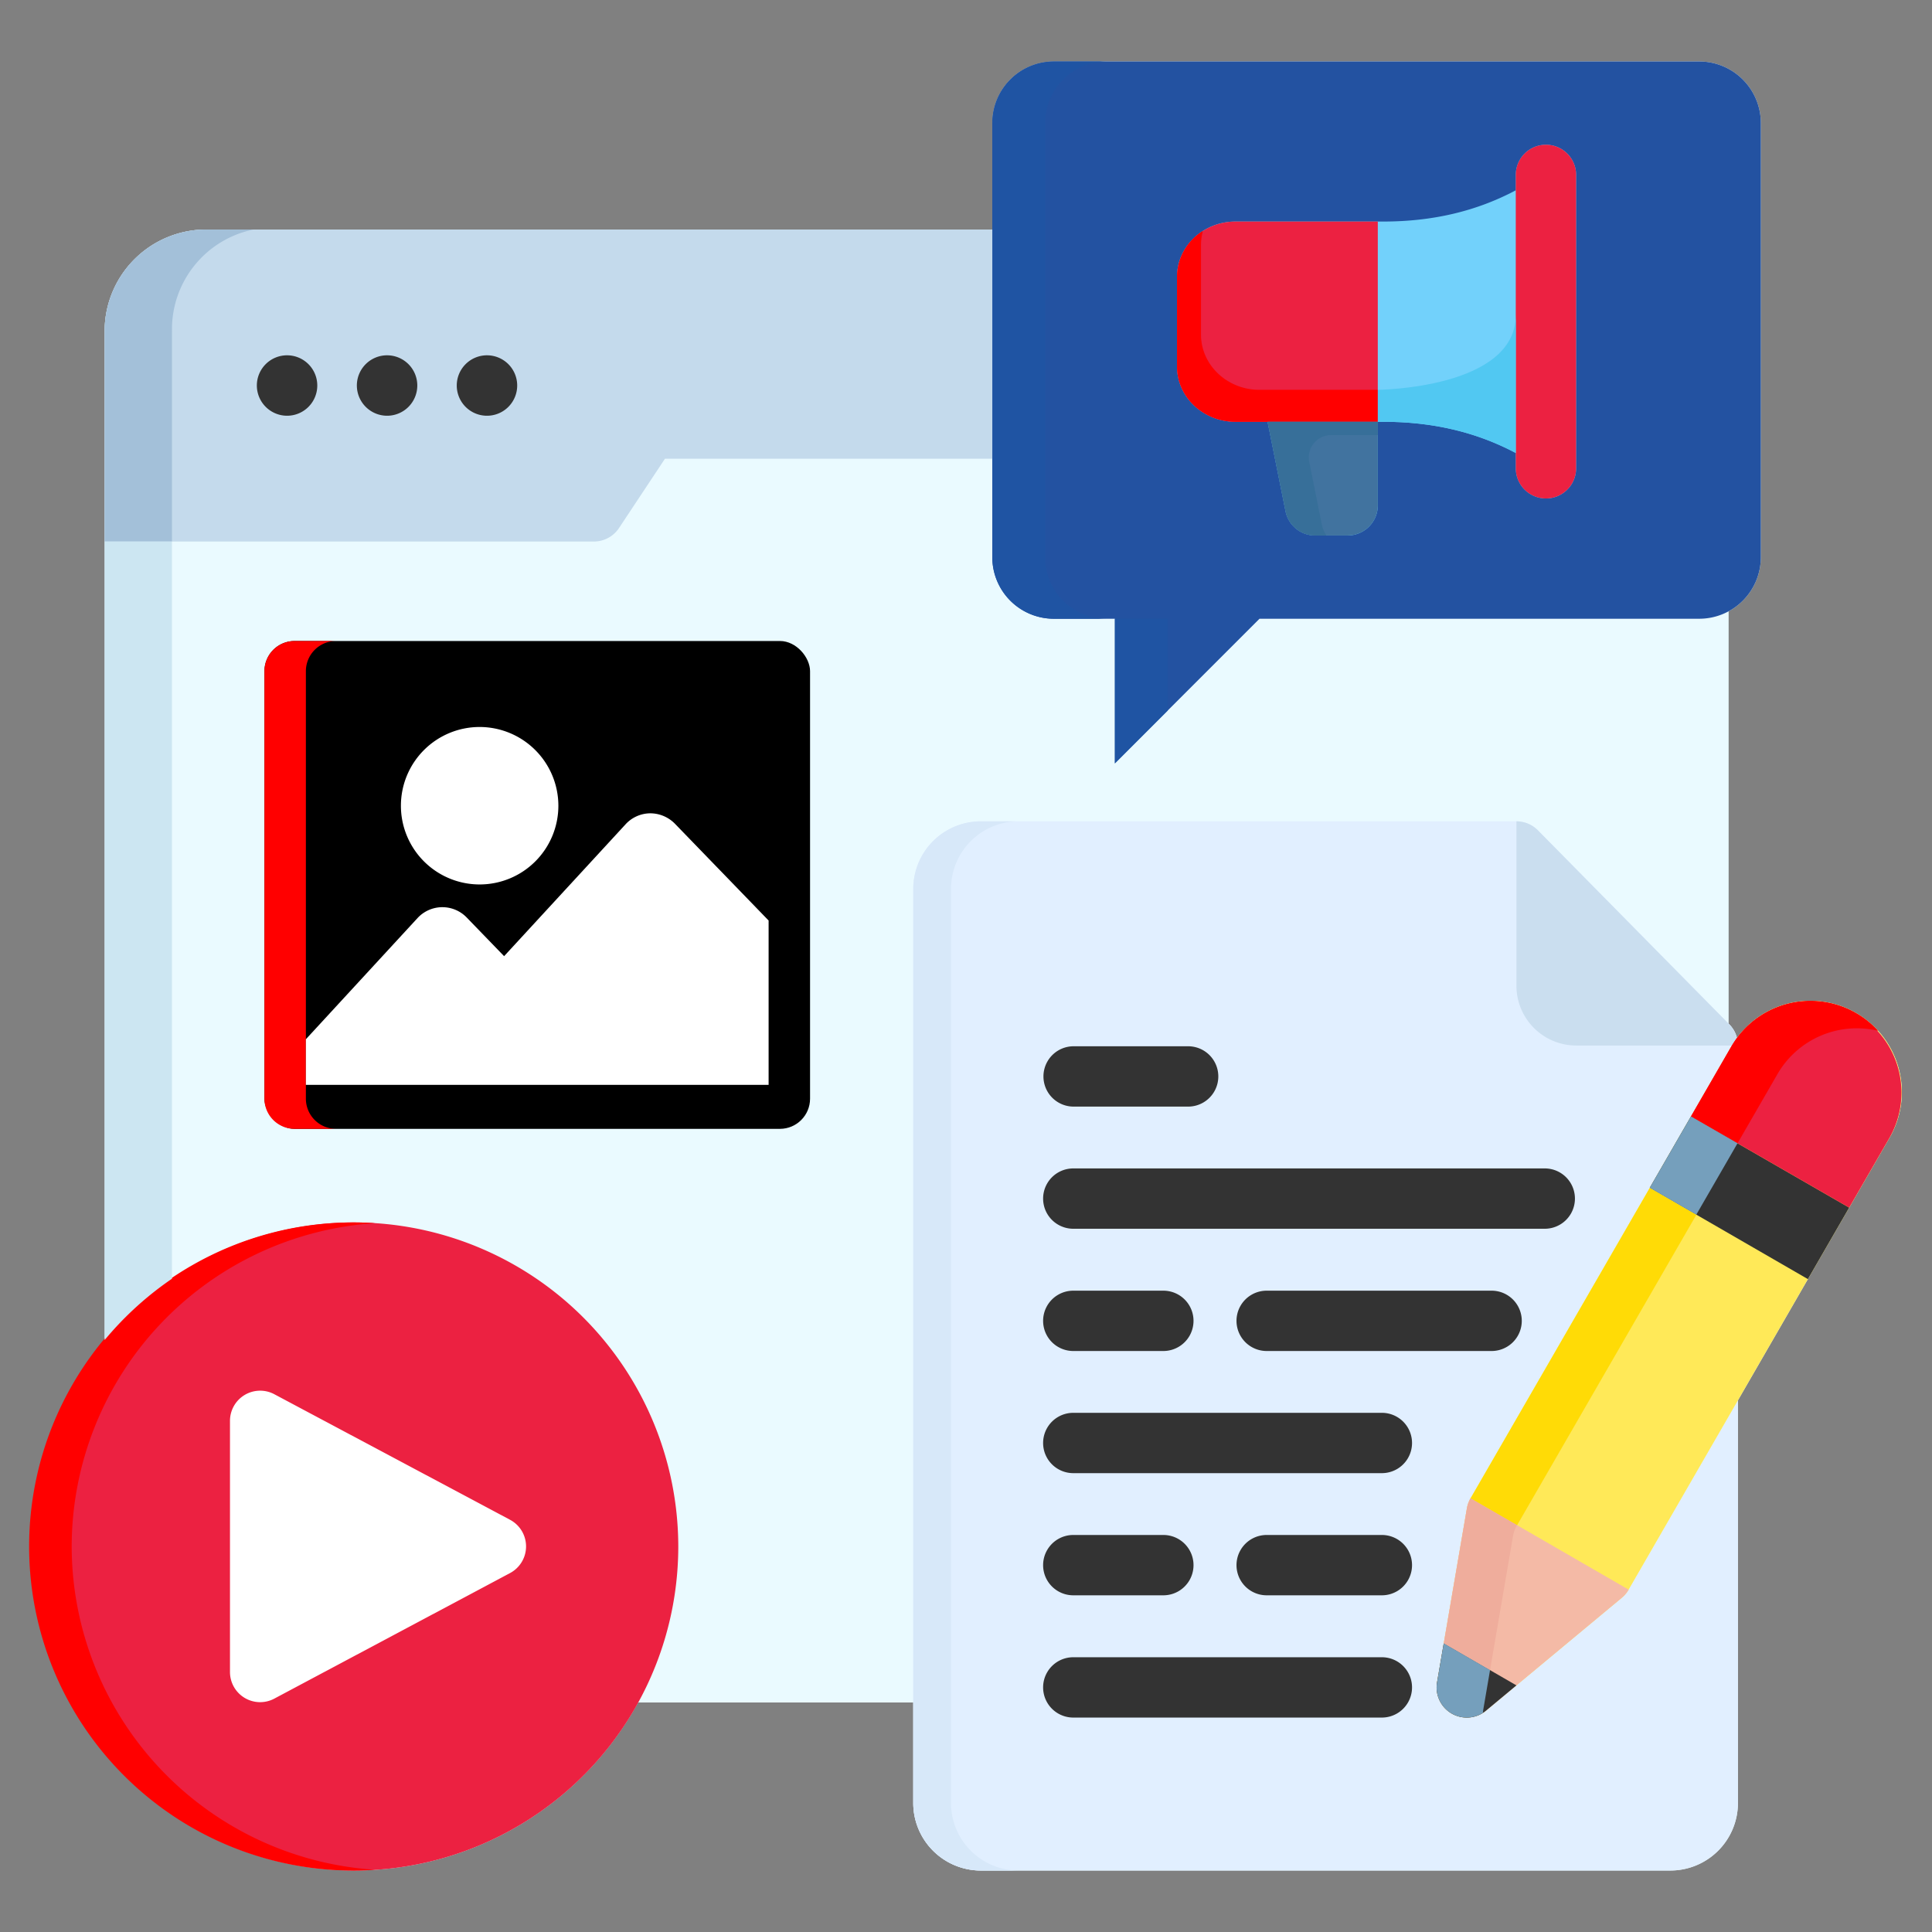
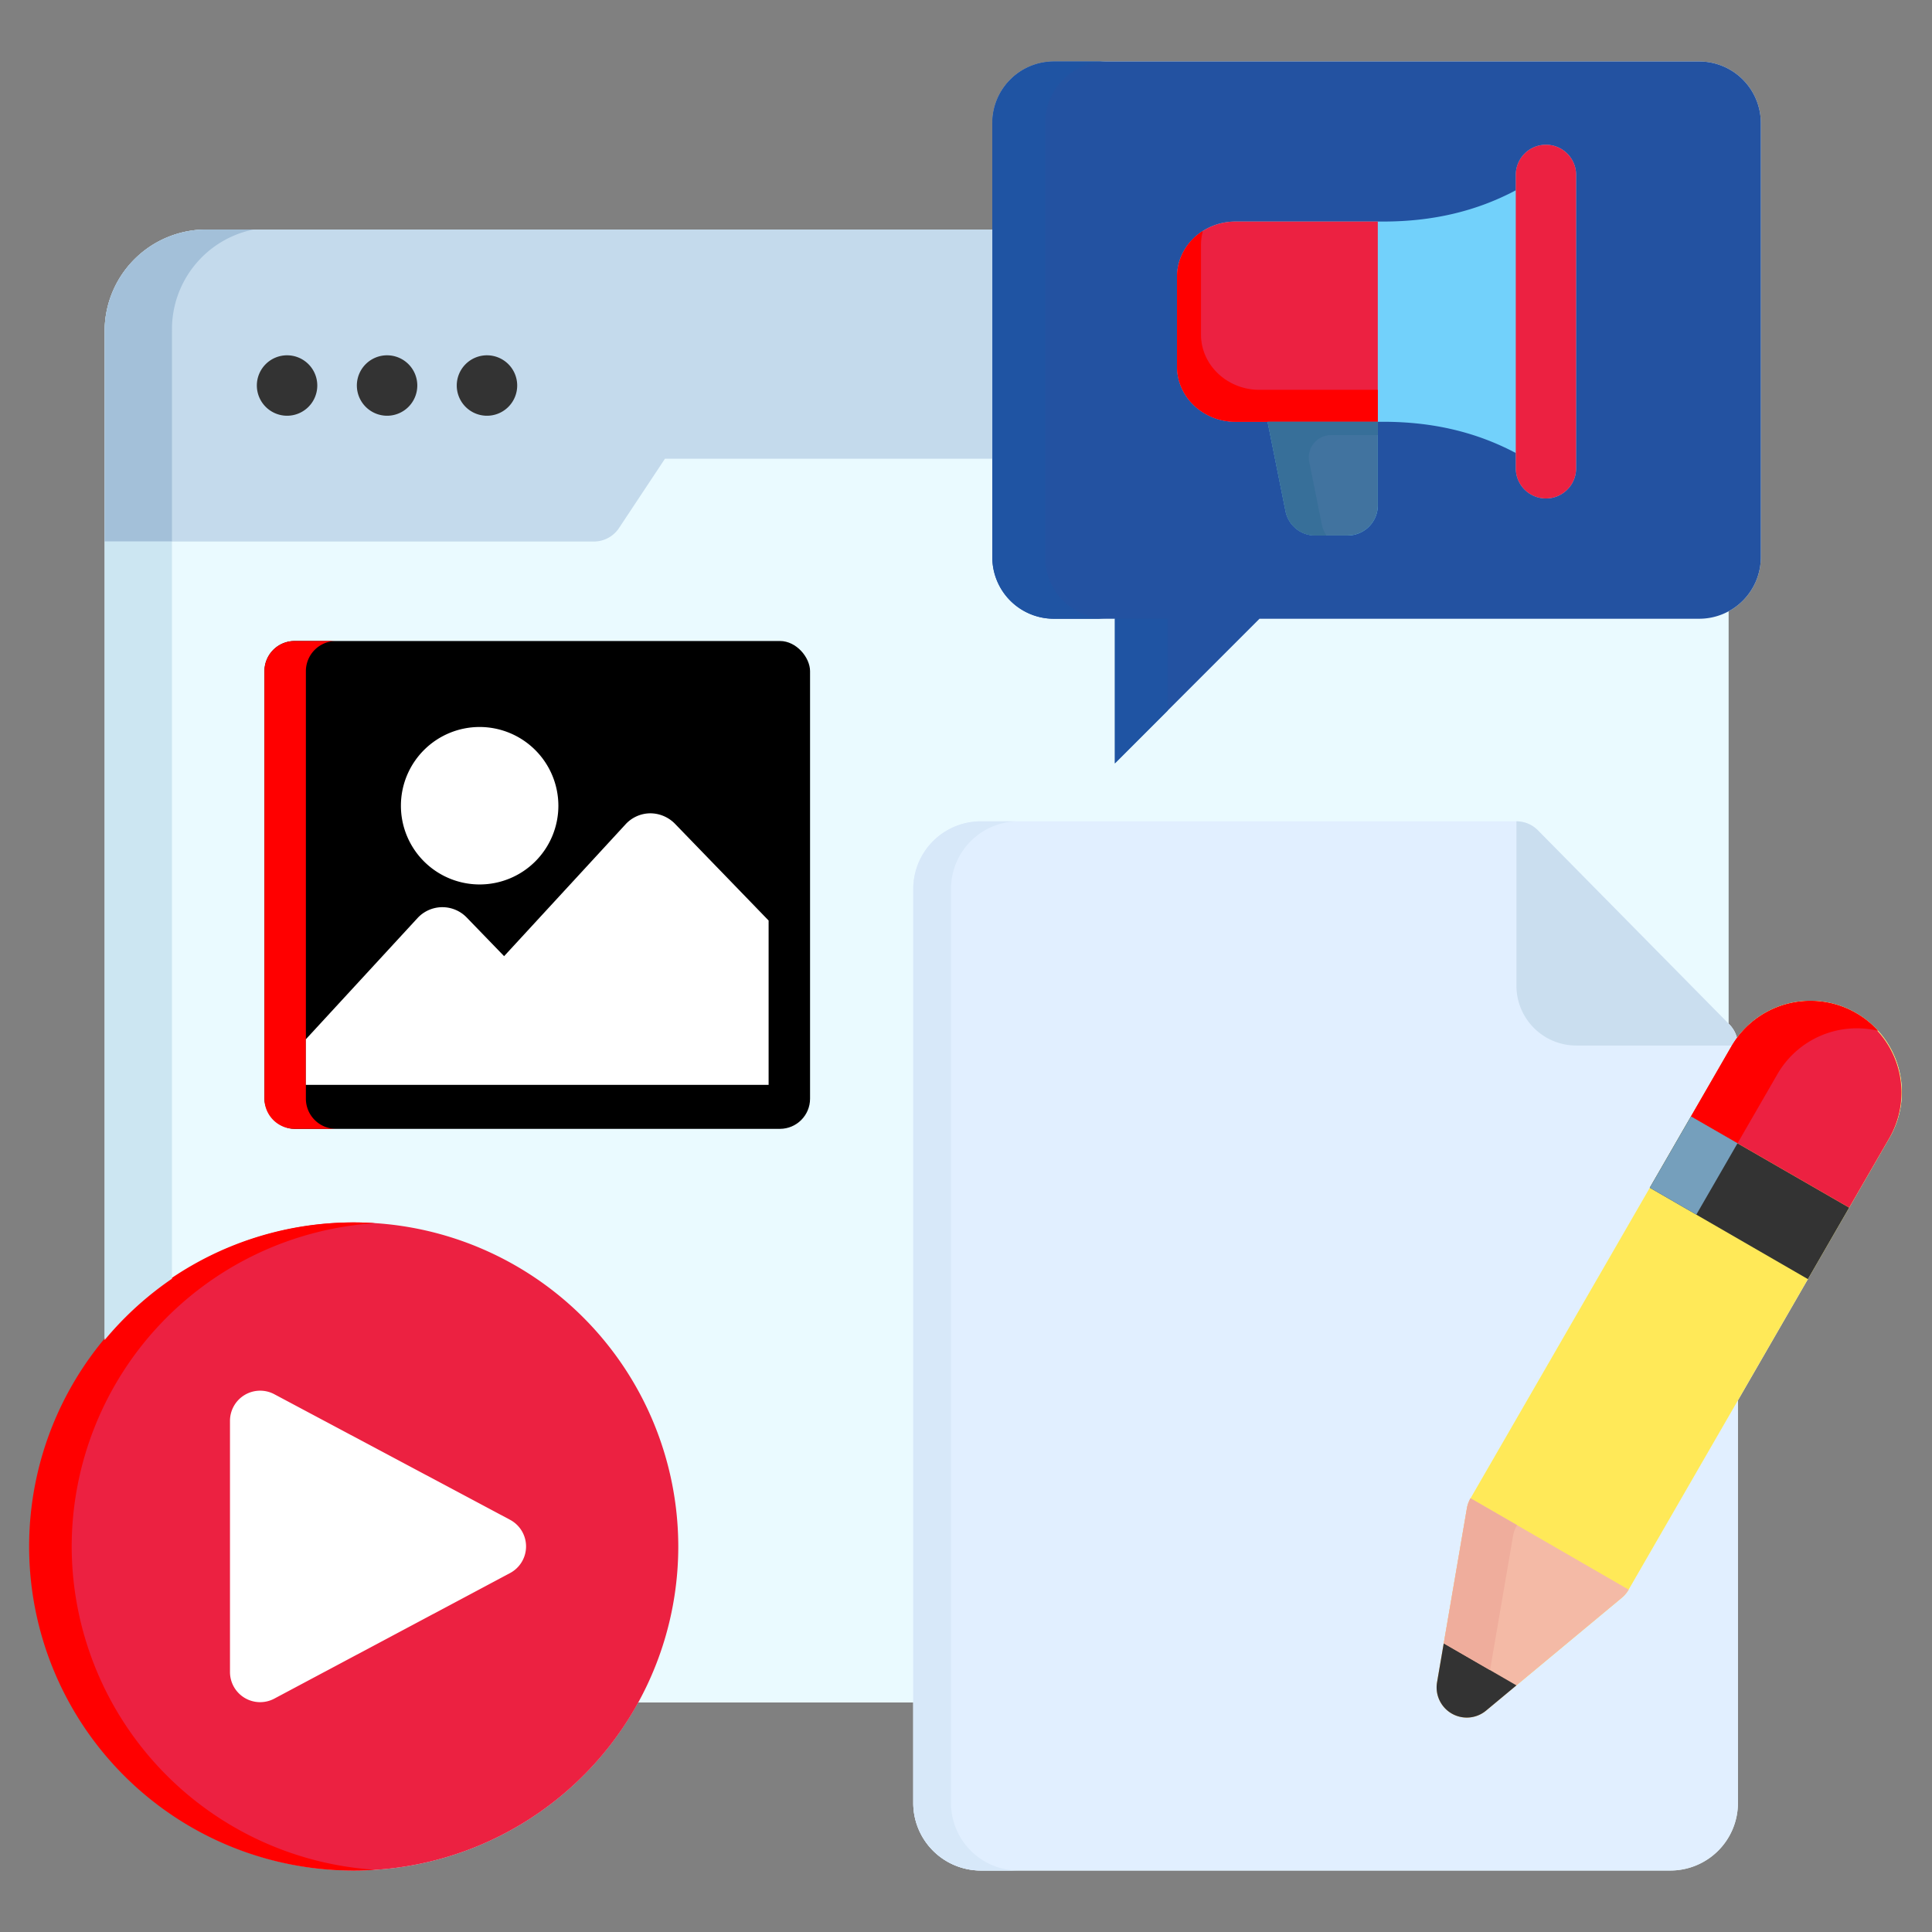
<svg xmlns="http://www.w3.org/2000/svg" version="1.1" width="512" height="512" x="0" y="0" viewBox="0 0 512 512" style="enable-background:new 0 0 512 512" xml:space="preserve" class="">
  <rect x="0" y="0" width="512" height="512" fill="#808080" stroke="none" />
  <g>
    <path fill="#eafaff" d="M503.163 283.155a24.2 24.2 0 0 0-42.856-8.086 7.987 7.987 0 0 0-2.038-3.607l-.163-.165V162a16.314 16.314 0 0 0 8.532-14.3V32.565a16.318 16.318 0 0 0-16.272-16.272H279.245a16.319 16.319 0 0 0-16.273 16.272v28.259H54.632a26.933 26.933 0 0 0-26.9 26.9v267.4a85.845 85.845 0 1 0 141.383 96.047h72.912v26.649a17.908 17.908 0 0 0 17.887 17.887h182.771a17.907 17.907 0 0 0 17.887-17.887V371.1l40.161-69.571a23.986 23.986 0 0 0 2.43-18.374z" opacity="1" data-original="#eafaff" class="" />
    <path fill="#e1efff" d="M431.609 421.27a8 8 0 0 1-1.812 2.15l-35.972 29.9a7.993 7.993 0 0 1-12.989-7.5l7.909-46.119a7.994 7.994 0 0 1 .956-2.645L458.836 277.3a24.172 24.172 0 0 1 1.471-2.233 7.987 7.987 0 0 0-2.038-3.607l-50.71-51.42a8 8 0 0 0-5.691-2.381H259.912a17.909 17.909 0 0 0-17.887 17.888V477.82a17.908 17.908 0 0 0 17.887 17.887h182.773a17.907 17.907 0 0 0 17.887-17.887V371.1z" opacity="1" data-original="#e1efff" class="" />
    <path fill="#d7e8f9" d="M252.025 477.82V235.549a17.909 17.909 0 0 1 17.887-17.888h-10a17.909 17.909 0 0 0-17.887 17.888V477.82a17.908 17.908 0 0 0 17.887 17.887h10a17.908 17.908 0 0 1-17.887-17.887z" opacity="1" data-original="#d7e8f9" class="" />
    <path fill="#2352a1" d="M279.245 16.293h171.121a16.318 16.318 0 0 1 16.272 16.272V147.7a16.318 16.318 0 0 1-16.272 16.273H333.783L295.456 202.3v-38.325h-16.211a16.318 16.318 0 0 1-16.273-16.275V32.565a16.318 16.318 0 0 1 16.273-16.272z" opacity="1" data-original="#f7d119" class="" />
    <path fill="#1f54a3" d="M309.456 163.975h-14v38.327l14-14zM276.972 147.7V32.565a16.319 16.319 0 0 1 16.273-16.272h-14a16.319 16.319 0 0 0-16.273 16.272V147.7a16.319 16.319 0 0 0 16.273 16.273h14a16.319 16.319 0 0 1-16.273-16.273z" opacity="1" data-original="#efc411" class="" />
    <path fill="#72d1fb" d="M409.691 38.359a7.994 7.994 0 0 0-7.994 7.995v4.082c-10.488 5.558-22.03 8.276-35.148 8.276H327.4c-8.534 0-15.477 6.561-15.477 14.627v23.81c0 8.066 6.943 14.627 15.477 14.627h8.521l4.761 23.711a7.992 7.992 0 0 0 7.837 6.421h8.615a7.994 7.994 0 0 0 8-7.994v-22.138h1.417c13.116 0 24.659 2.718 35.148 8.277v4.053a7.994 7.994 0 1 0 15.988 0V46.354a7.994 7.994 0 0 0-7.996-7.995z" opacity="1" data-original="#72d1fb" class="" />
    <path fill="#ec2141" d="M93.89 323.958a85.875 85.875 0 1 0 85.861 85.86 85.971 85.971 0 0 0-85.861-85.86z" opacity="1" data-original="#ff6969" class="" />
    <path fill="#ff0000" d="M19 409.818a85.968 85.968 0 0 1 80.387-85.665 86.293 86.293 0 0 0-5.5-.195 85.875 85.875 0 1 0 0 171.749c1.85 0 3.679-.079 5.5-.195A85.986 85.986 0 0 1 19 409.818z" opacity="1" data-original="#f75e5e" class="" />
    <path fill="#c4daec" d="M262.972 60.824H54.632a26.933 26.933 0 0 0-26.9 26.9v55.786h129.653a8 8 0 0 0 6.663-3.578l12.171-18.362h86.753zM263 31.944c-.008.208-.032.412-.032.621.004-.209.032-.413.032-.621z" opacity="1" data-original="#c4daec" class="" />
    <path fill="#333333" fill-rule="evenodd" d="M76.089 110.175a8.008 8.008 0 1 0-8.022-8.022 8.027 8.027 0 0 0 8.022 8.022zM102.564 110.175a8.008 8.008 0 1 0-7.993-8.022 8.027 8.027 0 0 0 7.993 8.022zM129.039 110.175a8.008 8.008 0 1 0-7.993-8.022 8.009 8.009 0 0 0 7.993 8.022z" opacity="1" data-original="#83a7c5" class="" />
    <path fill="#ffffff" d="M135.178 402.763 72.7 369.485a7.994 7.994 0 0 0-11.752 7.055v66.56a7.992 7.992 0 0 0 11.752 7.051l62.474-33.277a7.994 7.994 0 0 0 0-14.111z" opacity="1" data-original="#ffffff" class="" />
    <rect width="144.594" height="129.287" x="70.079" y="169.87" fill="#000000" rx="7.994" opacity="1" data-original="#9dd46f" class="" />
    <path fill="#ff0000" d="M81.062 291.163v-113.3a8 8 0 0 1 8-7.994H78.073a7.994 7.994 0 0 0-7.994 7.994v113.3a7.994 7.994 0 0 0 7.994 7.994h10.984a8 8 0 0 1-7.995-7.994z" opacity="1" data-original="#94c961" class="" />
    <path fill="#ffffff" d="M127.111 192.66a20.864 20.864 0 1 0 20.863 20.863 20.887 20.887 0 0 0-20.863-20.863z" opacity="1" data-original="#ffffff" class="" />
    <path fill="#ffe958" d="M503.163 283.155a24.206 24.206 0 0 0-44.327-5.853L389.7 397.063a7.994 7.994 0 0 0-.956 2.645l-7.909 46.119a7.993 7.993 0 0 0 12.989 7.5l35.972-29.9a8 8 0 0 0 1.812-2.15l69.124-119.743a23.986 23.986 0 0 0 2.431-18.379z" opacity="1" data-original="#ffe958" class="" />
    <path fill="#cadeef" d="M417.725 277.075h41.257q.616-1.041 1.325-2.006a7.987 7.987 0 0 0-2.038-3.607l-50.71-51.42a8 8 0 0 0-5.691-2.381v43.557a15.857 15.857 0 0 0 15.857 15.857z" opacity="1" data-original="#cadeef" class="" />
    <g fill="#83a7c5">
-       <path d="M308.3 422.773h-23.87a7.994 7.994 0 0 1 0-15.988h23.87a7.994 7.994 0 0 1 0 15.988zM366.209 455.173H284.43a7.994 7.994 0 0 1 0-15.988h81.779a7.994 7.994 0 0 1 0 15.988zM366.209 422.773H335.68a7.994 7.994 0 0 1 0-15.988h30.529a7.994 7.994 0 0 1 0 15.988zM308.3 358.031h-23.87a7.994 7.994 0 0 1 0-15.988h23.87a7.994 7.994 0 0 1 0 15.988zM366.209 390.4H284.43a7.994 7.994 0 0 1 0-15.988h81.779a7.994 7.994 0 0 1 0 15.988zM395.292 358.031H335.68a7.994 7.994 0 0 1 0-15.988h59.612a7.994 7.994 0 1 1 0 15.988zM409.379 325.632H284.43a7.994 7.994 0 1 1 0-15.988h124.949a7.994 7.994 0 0 1 0 15.988zM314.959 293.261H284.43a7.995 7.995 0 0 1 0-15.989h30.529a7.995 7.995 0 0 1 0 15.989z" fill="#333333" opacity="1" data-original="#83a7c5" class="" />
-     </g>
+       </g>
    <path fill="#ec2141" d="M409.691 132.1a7.994 7.994 0 0 1-7.994-8V46.354a7.994 7.994 0 1 1 15.988 0v77.752a7.994 7.994 0 0 1-7.994 7.994z" opacity="1" data-original="#ff6969" class="" />
    <path fill="#333333" d="m437.209 314.767 41.905 24.212 10.938-18.949-41.934-24.161z" opacity="1" data-original="#83a7c5" class="" />
    <path fill="#ec2141" d="m490.052 320.03 10.681-18.5a24.2 24.2 0 0 0-41.9-24.225l-10.718 18.566z" opacity="1" data-original="#ff6969" class="" />
    <path fill="#f4baa6" d="M389.705 397.057v.006a7.994 7.994 0 0 0-.956 2.645l-7.909 46.119a7.993 7.993 0 0 0 12.989 7.5l35.972-29.9a8 8 0 0 0 1.812-2.15z" opacity="1" data-original="#f4baa6" class="" />
-     <path fill="#ffdb06" d="m389.703 397.097 47.508-82.285 12.335 7.122-47.509 82.284z" opacity="1" data-original="#ffdb06" class="" />
    <path fill="#a3c0d9" d="M27.73 87.725v55.785h17.842V87.248a26.98 26.98 0 0 1 21.62-26.424h-12.56A26.933 26.933 0 0 0 27.73 87.725z" opacity="1" data-original="#a3c0d9" class="" />
    <path fill="#cce6f2" d="M45.572 338.877V143.51H27.73v211.619a86.6 86.6 0 0 1 17.842-16.252z" opacity="1" data-original="#cce6f2" class="" />
    <path fill="#ec2141" d="M365.132 58.712H327.4c-8.534 0-15.477 6.561-15.477 14.627v23.81c0 8.066 6.943 14.627 15.477 14.627h37.729z" opacity="1" data-original="#ff6969" class="" />
    <path fill="#ff0000" d="M333.756 103.306c-8.534 0-15.477-6.562-15.477-14.627V64.868a13.81 13.81 0 0 1 .514-3.676 14.429 14.429 0 0 0-6.867 12.147v23.81c0 8.066 6.943 14.627 15.477 14.627h37.729v-8.47z" opacity="1" data-original="#f75e5e" class="" />
    <path fill="#41739f" d="M340.685 135.487a7.992 7.992 0 0 0 7.837 6.421h8.615a7.994 7.994 0 0 0 8-7.994v-22.138h-29.213z" opacity="1" data-original="#41739f" class="" />
    <path fill="#376f99" d="m350.3 139.017-3.338-16.624a5.921 5.921 0 0 1 5.805-7.087h12.362v-3.53h-29.204l4.759 23.711a7.992 7.992 0 0 0 7.837 6.421h3a7.933 7.933 0 0 1-1.221-2.891z" opacity="1" data-original="#376f99" class="" />
-     <path fill="#51c8f2" d="M401.7 120.053V83.476c0 19.53-36.565 19.83-36.565 19.83v8.47h1.417c13.113 0 24.656 2.718 35.148 8.277z" opacity="1" data-original="#51c8f2" class="" />
    <path fill="#ff0000" d="M471.071 284.6a24.286 24.286 0 0 1 26.669-11.419 24.22 24.22 0 0 0-38.9 4.125l-10.718 18.566 12.341 7.11z" opacity="1" data-original="#f75e5e" class="" />
    <path fill="#759fbc" d="m460.459 302.979-12.341-7.11-10.909 18.898 12.332 7.125z" opacity="1" data-original="#759fbc" class="" />
    <path fill="#333333" d="m382.605 435.51-1.769 10.317a7.993 7.993 0 0 0 12.989 7.5l8.042-6.686z" opacity="1" data-original="#83a7c5" class="" />
    <path fill="#efad9c" d="m382.605 435.51 12.27 7.09 6.105-35.6a8.011 8.011 0 0 1 .956-2.644l.1-.176-12.332-7.125v.006a7.994 7.994 0 0 0-.956 2.645l-6.14 35.8z" opacity="1" data-original="#efad9c" class="" />
-     <path fill="#759fbc" d="m382.605 435.51-1.769 10.317A7.983 7.983 0 0 0 393 453.919a7.735 7.735 0 0 1 .074-.8l1.8-10.521z" opacity="1" data-original="#759fbc" class="" />
    <path fill="#ffffff" d="M178.831 218.265a9.182 9.182 0 0 0-6.549-2.728 8.963 8.963 0 0 0-6.48 2.889l-32.208 34.968-9.918-10.251a8.959 8.959 0 0 0-6.439-2.73h-.11a8.965 8.965 0 0 0-6.48 2.888L81.062 275.41v12.082h122.627v-43.544z" opacity="1" data-original="#ffffff" class="" />
  </g>
</svg>